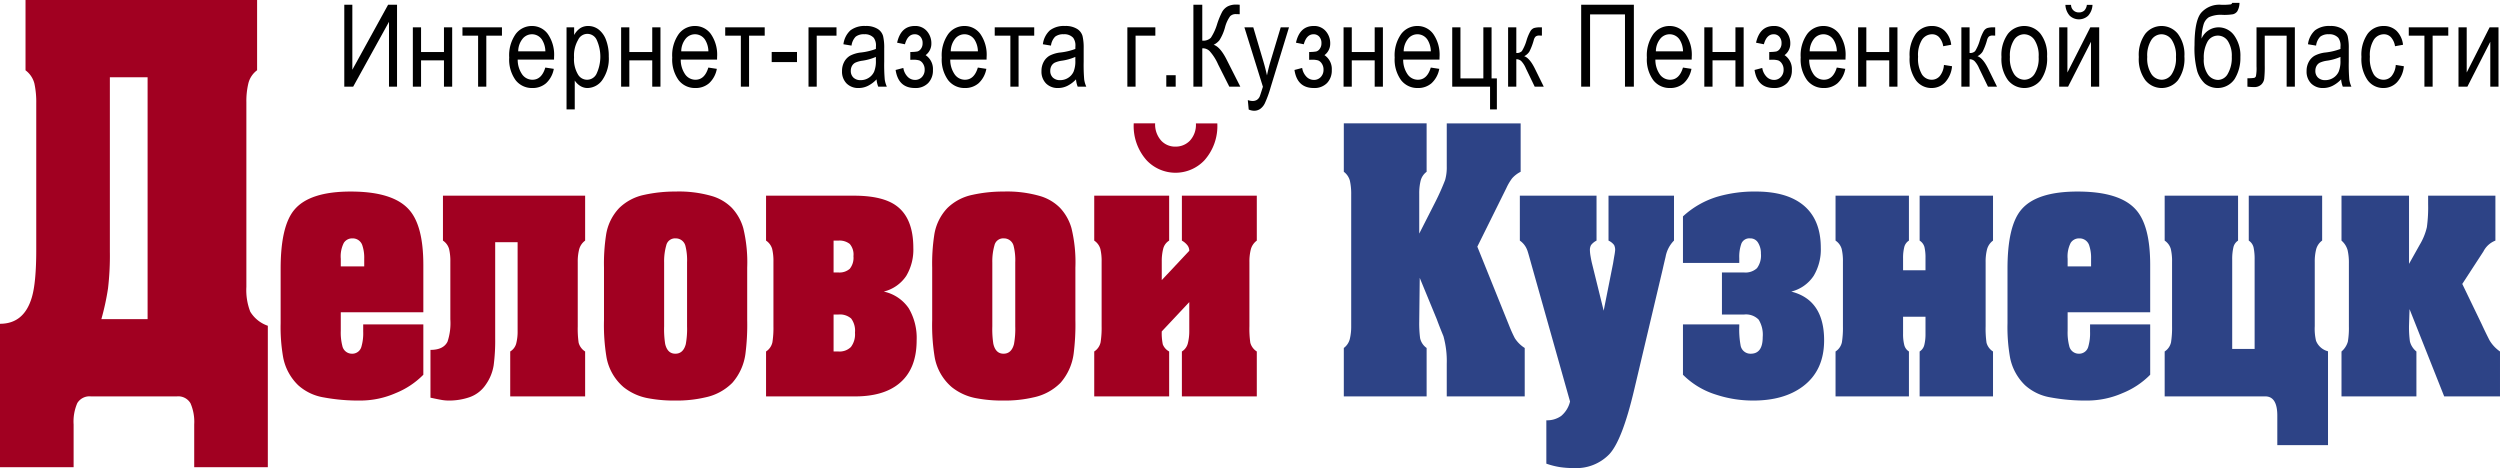
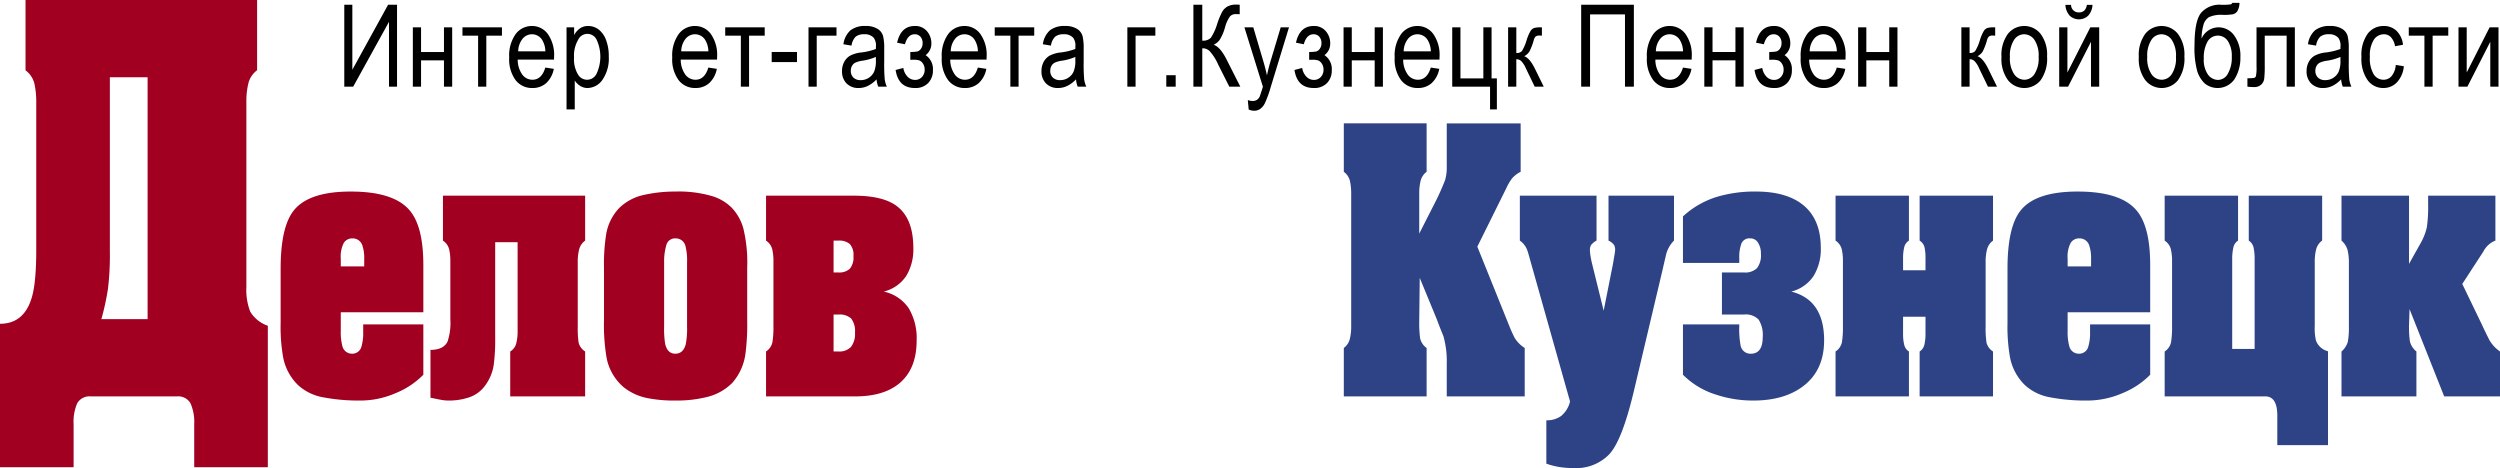
<svg xmlns="http://www.w3.org/2000/svg" id="экран" width="540.487" height="101.198" viewBox="0 0 540.487 101.198">
  <defs>
    <style>
      .cls-1 {
        fill: #a10021;
      }

      .cls-2 {
        fill: #2d4386;
      }
    </style>
  </defs>
  <title>logo</title>
  <g>
    <path d="M403.594,184.637h1.74v14.048l7.73-14.048h1.933v17.708h-1.739v-14.02l-7.743,14.02h-1.921v-17.708Z" transform="translate(-329.16 -183.607)" />
    <path d="M418.415,189.517h1.775V194.856h4.953v-5.339h1.776v12.828h-1.776v-5.689h-4.953v5.689h-1.775V189.517Z" transform="translate(-329.16 -183.607)" />
    <path d="M429.141,189.517h8.54v1.8h-3.382v11.028h-1.775V191.317h-3.382v-1.8Z" transform="translate(-329.16 -183.607)" />
    <path d="M447.054,198.214l1.836,0.278a5.574,5.574,0,0,1-1.661,3.098,4.376,4.376,0,0,1-2.978,1.045,4.444,4.444,0,0,1-3.618-1.697,7.586,7.586,0,0,1-1.383-4.898,7.963,7.963,0,0,1,1.395-5.067,4.337,4.337,0,0,1,3.533-1.746,4.19,4.19,0,0,1,3.406,1.715,7.823,7.823,0,0,1,1.365,4.965l-0.012.58h-7.852a5.539,5.539,0,0,0,1.002,3.261,2.711,2.711,0,0,0,2.174,1.099Q446.269,200.847,447.054,198.214Zm-5.858-3.515h5.87a4.889,4.889,0,0,0-.712-2.488,2.593,2.593,0,0,0-4.228-.2A4.37,4.37,0,0,0,441.195,194.699Z" transform="translate(-329.16 -183.607)" />
    <path d="M451.643,207.261V189.517h1.643v1.667a4.193,4.193,0,0,1,1.338-1.498,3.125,3.125,0,0,1,1.688-.459,3.696,3.696,0,0,1,2.243.737,5.049,5.049,0,0,1,1.61,2.241,9.63,9.63,0,0,1,.609,3.618,8.087,8.087,0,0,1-1.371,5.043,4.001,4.001,0,0,1-3.219,1.77,2.956,2.956,0,0,1-1.534-.423,3.864,3.864,0,0,1-1.232-1.196v6.245h-1.776Zm1.621-11.258a6.426,6.426,0,0,0,.831,3.666,2.268,2.268,0,0,0,4-.042,8.734,8.734,0,0,0,.024-7.489,2.204,2.204,0,0,0-3.976.091A6.728,6.728,0,0,0,453.264,196.003Z" transform="translate(-329.16 -183.607)" />
-     <path d="M463.444,189.517h1.775V194.856h4.953v-5.339h1.776v12.828h-1.776v-5.689h-4.953v5.689h-1.775V189.517Z" transform="translate(-329.16 -183.607)" />
    <path d="M482.299,198.214l1.836,0.278a5.574,5.574,0,0,1-1.661,3.098,4.376,4.376,0,0,1-2.978,1.045,4.444,4.444,0,0,1-3.618-1.697,7.586,7.586,0,0,1-1.383-4.898,7.963,7.963,0,0,1,1.395-5.067,4.337,4.337,0,0,1,3.533-1.746,4.19,4.19,0,0,1,3.406,1.715,7.823,7.823,0,0,1,1.365,4.965l-0.012.58H476.332a5.539,5.539,0,0,0,1.002,3.261,2.711,2.711,0,0,0,2.174,1.099Q481.514,200.847,482.299,198.214Zm-5.858-3.515H482.311a4.889,4.889,0,0,0-.712-2.488,2.593,2.593,0,0,0-4.228-.2A4.37,4.37,0,0,0,476.441,194.699Z" transform="translate(-329.16 -183.607)" />
    <path d="M485.947,189.517h8.54v1.8h-3.382v11.028H489.329V191.317h-3.382v-1.8Z" transform="translate(-329.16 -183.607)" />
    <path d="M495.996,197.03v-2.186h5.472v2.186h-5.472Z" transform="translate(-329.16 -183.607)" />
    <path d="M503.956,189.517h6.052v1.8H505.731v11.028h-1.775V189.517Z" transform="translate(-329.16 -183.607)" />
    <path d="M518.667,200.763a6.646,6.646,0,0,1-1.86,1.401,4.523,4.523,0,0,1-2.005.471,3.516,3.516,0,0,1-2.621-.991,3.631,3.631,0,0,1-.979-2.669,4.106,4.106,0,0,1,.459-1.969,3.416,3.416,0,0,1,1.256-1.341,6.595,6.595,0,0,1,2.416-.713,13.481,13.481,0,0,0,3.189-.761l0.012-.556a2.803,2.803,0,0,0-.471-1.848,2.548,2.548,0,0,0-2.042-.773,2.847,2.847,0,0,0-1.86.516,3.373,3.373,0,0,0-.906,1.936l-1.751-.29a4.869,4.869,0,0,1,1.516-3.008,5.009,5.009,0,0,1,3.268-.942,4.675,4.675,0,0,1,2.597.622,2.678,2.678,0,0,1,1.19,1.54,10.972,10.972,0,0,1,.248,2.682v2.899a36.93,36.93,0,0,0,.115,3.835,5.722,5.722,0,0,0,.453,1.54h-1.86A5.384,5.384,0,0,1,518.667,200.763Zm-0.145-4.855a11.303,11.303,0,0,1-2.911.821,5.473,5.473,0,0,0-1.57.441,1.735,1.735,0,0,0-.694.701,2.142,2.142,0,0,0-.248,1.044,1.948,1.948,0,0,0,.567,1.468,2.162,2.162,0,0,0,1.57.55,3.161,3.161,0,0,0,1.733-.496,3.088,3.088,0,0,0,1.166-1.322,5.899,5.899,0,0,0,.386-2.41v-0.797Z" transform="translate(-329.16 -183.607)" />
    <path d="M525.963,196.535v-1.691a8.257,8.257,0,0,0,1.533-.109,1.409,1.409,0,0,0,.763-0.574,1.955,1.955,0,0,0,.361-1.214,2.012,2.012,0,0,0-.476-1.414,1.596,1.596,0,0,0-1.234-.519q-1.505,0-2.107,2.162l-1.691-.338q0.808-3.612,3.823-3.612a3.277,3.277,0,0,1,2.623,1.117,3.985,3.985,0,0,1,.959,2.686,3.063,3.063,0,0,1-1.244,2.499,3.606,3.606,0,0,1,1.583,3.227,3.895,3.895,0,0,1-1.025,2.804,3.776,3.776,0,0,1-2.87,1.076q-3.583,0-4.173-3.902l1.667-.435a3.471,3.471,0,0,0,.928,1.902,2.215,2.215,0,0,0,1.59.683,1.983,1.983,0,0,0,1.506-.624,2.223,2.223,0,0,0,.59-1.593,2.255,2.255,0,0,0-.373-1.314,1.703,1.703,0,0,0-.788-0.684,4.555,4.555,0,0,0-1.366-.146Z" transform="translate(-329.16 -183.607)" />
    <path d="M540.566,198.214l1.836,0.278a5.574,5.574,0,0,1-1.661,3.098,4.376,4.376,0,0,1-2.978,1.045A4.444,4.444,0,0,1,534.146,200.938a7.586,7.586,0,0,1-1.383-4.898,7.963,7.963,0,0,1,1.395-5.067,4.337,4.337,0,0,1,3.533-1.746,4.19,4.19,0,0,1,3.406,1.715,7.823,7.823,0,0,1,1.365,4.965l-0.012.58h-7.852a5.539,5.539,0,0,0,1.002,3.261,2.711,2.711,0,0,0,2.174,1.099Q539.781,200.847,540.566,198.214Zm-5.858-3.515h5.87a4.889,4.889,0,0,0-.712-2.488,2.593,2.593,0,0,0-4.228-.2A4.37,4.37,0,0,0,534.708,194.699Z" transform="translate(-329.16 -183.607)" />
    <path d="M544.214,189.517h8.54v1.8h-3.382v11.028h-1.775V191.317h-3.382v-1.8Z" transform="translate(-329.16 -183.607)" />
    <path d="M561.788,200.763a6.646,6.646,0,0,1-1.86,1.401,4.523,4.523,0,0,1-2.005.471,3.516,3.516,0,0,1-2.621-.991,3.631,3.631,0,0,1-.979-2.669,4.106,4.106,0,0,1,.459-1.969,3.416,3.416,0,0,1,1.256-1.341,6.595,6.595,0,0,1,2.416-.713,13.481,13.481,0,0,0,3.189-.761l0.012-.556a2.803,2.803,0,0,0-.471-1.848,2.548,2.548,0,0,0-2.042-.773,2.847,2.847,0,0,0-1.86.516,3.373,3.373,0,0,0-.906,1.936l-1.751-.29a4.869,4.869,0,0,1,1.516-3.008,5.009,5.009,0,0,1,3.268-.942,4.675,4.675,0,0,1,2.597.622,2.678,2.678,0,0,1,1.19,1.54,10.972,10.972,0,0,1,.248,2.682v2.899a36.93,36.93,0,0,0,.115,3.835,5.722,5.722,0,0,0,.453,1.54h-1.86A5.384,5.384,0,0,1,561.788,200.763Zm-0.145-4.855a11.303,11.303,0,0,1-2.911.821,5.473,5.473,0,0,0-1.57.441,1.735,1.735,0,0,0-.694.701,2.142,2.142,0,0,0-.248,1.044,1.948,1.948,0,0,0,.567,1.468,2.162,2.162,0,0,0,1.57.55,3.161,3.161,0,0,0,1.733-.496,3.088,3.088,0,0,0,1.166-1.322,5.899,5.899,0,0,0,.386-2.41v-0.797Z" transform="translate(-329.16 -183.607)" />
    <path d="M572.888,189.517h6.052v1.8h-4.276v11.028h-1.775V189.517Z" transform="translate(-329.16 -183.607)" />
    <path d="M581.307,202.345v-2.476h2.029v2.476h-2.029Z" transform="translate(-329.16 -183.607)" />
    <path d="M587.165,184.637h1.921v7.755a2.339,2.339,0,0,0,1.854-.616,11.428,11.428,0,0,0,1.369-2.996,16.915,16.915,0,0,1,1.068-2.597,3.099,3.099,0,0,1,1.148-1.165,3.867,3.867,0,0,1,1.94-.416,7.091,7.091,0,0,1,.713.036v2.042l-0.386-.012-0.435-.012a1.693,1.693,0,0,0-1.244.453,7.237,7.237,0,0,0-1.111,2.41,10.106,10.106,0,0,1-1.214,2.796,3.677,3.677,0,0,1-1.238.972q1.414,0.472,2.778,3.165l2.984,5.895h-2.38l-2.421-4.811a10.796,10.796,0,0,0-1.839-2.884,2.119,2.119,0,0,0-1.392-.604,1.709,1.709,0,0,0-.193.012v8.286h-1.921v-17.708Z" transform="translate(-329.16 -183.607)" />
    <path d="M599.123,207.286l-0.193-2.042a3.364,3.364,0,0,0,1.016.193,1.749,1.749,0,0,0,.937-0.229,1.717,1.717,0,0,0,.61-0.713q0.084-.17.702-2.131l-4.001-12.847h1.92l2.199,7.425q0.41,1.388.761,2.97,0.302-1.497.725-2.922l2.247-7.473h1.788l-3.991,13.045a23.099,23.099,0,0,1-1.24,3.388,3.226,3.226,0,0,1-1.028,1.226,2.329,2.329,0,0,1-1.3.375A3.055,3.055,0,0,1,599.123,207.286Z" transform="translate(-329.16 -183.607)" />
    <path d="M612.192,196.535v-1.691a8.257,8.257,0,0,0,1.533-.109,1.409,1.409,0,0,0,.763-0.574,1.955,1.955,0,0,0,.361-1.214,2.012,2.012,0,0,0-.476-1.414,1.596,1.596,0,0,0-1.234-.519q-1.505,0-2.107,2.162l-1.691-.338q0.808-3.612,3.823-3.612a3.277,3.277,0,0,1,2.623,1.117,3.985,3.985,0,0,1,.959,2.686,3.063,3.063,0,0,1-1.244,2.499,3.606,3.606,0,0,1,1.583,3.227,3.895,3.895,0,0,1-1.025,2.804,3.776,3.776,0,0,1-2.87,1.076q-3.583,0-4.173-3.902l1.667-.435a3.471,3.471,0,0,0,.928,1.902,2.215,2.215,0,0,0,1.59.683,1.983,1.983,0,0,0,1.506-.624,2.223,2.223,0,0,0,.59-1.593,2.255,2.255,0,0,0-.373-1.314,1.703,1.703,0,0,0-.788-0.684,4.555,4.555,0,0,0-1.366-.146Z" transform="translate(-329.16 -183.607)" />
    <path d="M619.632,189.517h1.775V194.856h4.953v-5.339h1.776v12.828h-1.776v-5.689h-4.953v5.689h-1.775V189.517Z" transform="translate(-329.16 -183.607)" />
    <path d="M638.487,198.214l1.836,0.278a5.574,5.574,0,0,1-1.661,3.098,4.376,4.376,0,0,1-2.978,1.045,4.444,4.444,0,0,1-3.618-1.697,7.586,7.586,0,0,1-1.383-4.898,7.963,7.963,0,0,1,1.395-5.067,4.337,4.337,0,0,1,3.533-1.746,4.19,4.19,0,0,1,3.406,1.715,7.823,7.823,0,0,1,1.365,4.965l-0.012.58H632.52a5.539,5.539,0,0,0,1.002,3.261,2.711,2.711,0,0,0,2.174,1.099Q637.702,200.847,638.487,198.214Zm-5.858-3.515H638.499a4.889,4.889,0,0,0-.712-2.488,2.593,2.593,0,0,0-4.228-.2A4.37,4.37,0,0,0,632.629,194.699Z" transform="translate(-329.16 -183.607)" />
    <path d="M643.125,189.517h1.776v11.041h4.953V189.517h1.775v11.041h1.147v6.704h-1.474v-4.916H643.125V189.517Z" transform="translate(-329.16 -183.607)" />
    <path d="M655.204,189.517h1.776v5.544a1.51,1.51,0,0,0,1.202-.405,9.46,9.46,0,0,0,1.009-2.313,9.8,9.8,0,0,1,.852-2.023,1.621,1.621,0,0,1,.749-0.646,4.639,4.639,0,0,1,1.456-.157h0.266v1.788l-0.535-.012a1.249,1.249,0,0,0-.815.209,1.646,1.646,0,0,0-.413.777,13.041,13.041,0,0,1-.956,2.501,2.986,2.986,0,0,1-1.111.981q1.148,0.374,2.271,2.609l1.957,3.974h-1.957l-1.915-3.971a5.13,5.13,0,0,0-1.018-1.585,1.554,1.554,0,0,0-1.042-.375v5.931h-1.776V189.517Z" transform="translate(-329.16 -183.607)" />
    <path d="M672.923,202.345h-1.92v-17.708h11.391v17.708h-1.921V186.727h-7.549v15.618Z" transform="translate(-329.16 -183.607)" />
    <path d="M693.01,198.214l1.836,0.278a5.574,5.574,0,0,1-1.661,3.098,4.376,4.376,0,0,1-2.978,1.045,4.444,4.444,0,0,1-3.618-1.697A7.586,7.586,0,0,1,685.207,196.04a7.963,7.963,0,0,1,1.395-5.067,4.337,4.337,0,0,1,3.533-1.746,4.19,4.19,0,0,1,3.406,1.715,7.823,7.823,0,0,1,1.365,4.965l-0.012.58H687.043a5.539,5.539,0,0,0,1.002,3.261,2.711,2.711,0,0,0,2.174,1.099Q692.225,200.847,693.01,198.214Zm-5.858-3.515H693.022a4.889,4.889,0,0,0-.712-2.488,2.593,2.593,0,0,0-4.228-.2A4.37,4.37,0,0,0,687.152,194.699Z" transform="translate(-329.16 -183.607)" />
    <path d="M697.624,189.517h1.775V194.856h4.953v-5.339h1.776v12.828h-1.776v-5.689h-4.953v5.689H697.624V189.517Z" transform="translate(-329.16 -183.607)" />
    <path d="M711.66,196.535v-1.691a8.257,8.257,0,0,0,1.533-.109,1.409,1.409,0,0,0,.763-0.574,1.955,1.955,0,0,0,.361-1.214,2.012,2.012,0,0,0-.476-1.414,1.596,1.596,0,0,0-1.234-.519q-1.505,0-2.107,2.162l-1.691-.338q0.808-3.612,3.823-3.612a3.277,3.277,0,0,1,2.623,1.117,3.985,3.985,0,0,1,.959,2.686,3.063,3.063,0,0,1-1.244,2.499,3.606,3.606,0,0,1,1.583,3.227,3.895,3.895,0,0,1-1.025,2.804,3.776,3.776,0,0,1-2.87,1.076q-3.583,0-4.173-3.902l1.667-.435a3.471,3.471,0,0,0,.928,1.902,2.215,2.215,0,0,0,1.59.683,1.983,1.983,0,0,0,1.506-.624,2.223,2.223,0,0,0,.59-1.593,2.255,2.255,0,0,0-.373-1.314,1.703,1.703,0,0,0-.788-0.684,4.555,4.555,0,0,0-1.366-.146Z" transform="translate(-329.16 -183.607)" />
    <path d="M726.263,198.214l1.836,0.278a5.574,5.574,0,0,1-1.661,3.098,4.376,4.376,0,0,1-2.978,1.045,4.444,4.444,0,0,1-3.618-1.697A7.586,7.586,0,0,1,718.46,196.04a7.963,7.963,0,0,1,1.395-5.067,4.337,4.337,0,0,1,3.533-1.746,4.19,4.19,0,0,1,3.406,1.715,7.823,7.823,0,0,1,1.365,4.965l-0.012.58H720.296a5.539,5.539,0,0,0,1.002,3.261,2.711,2.711,0,0,0,2.174,1.099Q725.478,200.847,726.263,198.214Zm-5.858-3.515h5.87a4.889,4.889,0,0,0-.712-2.488,2.593,2.593,0,0,0-4.228-.2A4.37,4.37,0,0,0,720.405,194.699Z" transform="translate(-329.16 -183.607)" />
    <path d="M730.876,189.517h1.775V194.856h4.953v-5.339h1.776v12.828h-1.776v-5.689h-4.953v5.689h-1.775V189.517Z" transform="translate(-329.16 -183.607)" />
-     <path d="M749.43,197.646l1.751,0.278a5.863,5.863,0,0,1-1.516,3.503,3.989,3.989,0,0,1-2.917,1.208,4.144,4.144,0,0,1-3.4-1.697,8.005,8.005,0,0,1-1.335-5.019,7.891,7.891,0,0,1,1.347-5.019,4.246,4.246,0,0,1,3.461-1.673,3.939,3.939,0,0,1,2.748,1.015A4.997,4.997,0,0,1,751,193.286l-1.727.314a3.759,3.759,0,0,0-.882-1.942,2.036,2.036,0,0,0-1.51-.643,2.614,2.614,0,0,0-2.18,1.166,6.281,6.281,0,0,0-.864,3.702,6.718,6.718,0,0,0,.828,3.793,2.499,2.499,0,0,0,2.12,1.171,2.273,2.273,0,0,0,1.733-.779A4.246,4.246,0,0,0,749.43,197.646Z" transform="translate(-329.16 -183.607)" />
    <path d="M753.198,189.517h1.776v5.544a1.51,1.51,0,0,0,1.202-.405,9.46,9.46,0,0,0,1.009-2.313,9.8,9.8,0,0,1,.852-2.023,1.621,1.621,0,0,1,.749-0.646,4.639,4.639,0,0,1,1.456-.157h0.266v1.788l-0.535-.012a1.249,1.249,0,0,0-.815.209,1.646,1.646,0,0,0-.413.777,13.041,13.041,0,0,1-.956,2.501,2.986,2.986,0,0,1-1.111.981q1.148,0.374,2.271,2.609l1.957,3.974h-1.957l-1.915-3.971a5.13,5.13,0,0,0-1.018-1.585,1.554,1.554,0,0,0-1.042-.375v5.931h-1.776V189.517Z" transform="translate(-329.16 -183.607)" />
    <path d="M761.87,195.931a7.73,7.73,0,0,1,1.395-5.013,4.517,4.517,0,0,1,7.048,0,7.422,7.422,0,0,1,1.413,4.88,7.995,7.995,0,0,1-1.389,5.146,4.525,4.525,0,0,1-7.061-.006A7.685,7.685,0,0,1,761.87,195.931Zm1.824-.006a6.196,6.196,0,0,0,.906,3.707,2.713,2.713,0,0,0,2.247,1.215,2.624,2.624,0,0,0,2.156-1.228,6.239,6.239,0,0,0,.9-3.694,6.173,6.173,0,0,0-.906-3.695,2.713,2.713,0,0,0-2.247-1.215,2.622,2.622,0,0,0-2.162,1.221A6.243,6.243,0,0,0,763.694,195.925Z" transform="translate(-329.16 -183.607)" />
    <path d="M774.348,189.517H776.123v9.762l4.953-9.762h1.92v12.828H781.221v-9.708l-4.953,9.708h-1.92V189.517Zm5.979-4.856h1.22a3.741,3.741,0,0,1-.942,2.344,2.916,2.916,0,0,1-3.98,0,3.757,3.757,0,0,1-.936-2.344h1.22a1.632,1.632,0,0,0,1.655,1.631,1.709,1.709,0,0,0,1.196-.387A2.116,2.116,0,0,0,780.327,184.661Z" transform="translate(-329.16 -183.607)" />
    <path d="M791.56,195.931a7.73,7.73,0,0,1,1.395-5.013,4.517,4.517,0,0,1,7.048,0,7.422,7.422,0,0,1,1.413,4.88,7.995,7.995,0,0,1-1.389,5.146,4.525,4.525,0,0,1-7.061-.006A7.685,7.685,0,0,1,791.56,195.931Zm1.824-.006a6.196,6.196,0,0,0,.906,3.707,2.713,2.713,0,0,0,2.247,1.215,2.624,2.624,0,0,0,2.156-1.228,6.239,6.239,0,0,0,.9-3.694,6.173,6.173,0,0,0-.906-3.695,2.713,2.713,0,0,0-2.247-1.215,2.622,2.622,0,0,0-2.162,1.221A6.243,6.243,0,0,0,793.384,195.925Z" transform="translate(-329.16 -183.607)" />
    <path d="M811.744,184.227h1.583a3.751,3.751,0,0,1-.483,1.83,1.61,1.61,0,0,1-.942.634,11.721,11.721,0,0,1-2.21.133,6.18,6.18,0,0,0-2.978.501,2.85,2.85,0,0,0-1.178,1.667,11.218,11.218,0,0,0-.411,2.965,4.032,4.032,0,0,1,3.6-2.44,4.162,4.162,0,0,1,3.455,1.751,7.496,7.496,0,0,1,1.341,4.675,8.635,8.635,0,0,1-1.244,4.741,4.436,4.436,0,0,1-6.432.991,6.312,6.312,0,0,1-1.648-2.651,18.996,18.996,0,0,1-.592-5.665q0-5.194,1.407-6.958a5.234,5.234,0,0,1,4.354-1.764,12.429,12.429,0,0,0,2.072-.084A0.444,0.444,0,0,0,811.744,184.227Zm-0.084,11.65a5.894,5.894,0,0,0-.828-3.362,2.571,2.571,0,0,0-4.427.109,7.06,7.06,0,0,0-.797,3.652,5.527,5.527,0,0,0,.906,3.459,2.717,2.717,0,0,0,2.199,1.149,2.455,2.455,0,0,0,2.102-1.354A6.851,6.851,0,0,0,811.659,195.876Z" transform="translate(-329.16 -183.607)" />
    <path d="M817.009,189.517h8.287v12.828H823.52V191.317h-4.735V197.707a23.877,23.877,0,0,1-.114,2.935,2.148,2.148,0,0,1-.663,1.268,2.176,2.176,0,0,1-1.559.52,13.289,13.289,0,0,1-1.409-.084v-1.824a8.262,8.262,0,0,0,1.486-.085,0.599,0.599,0,0,0,.356-0.368,8.905,8.905,0,0,0,.126-2.096v-8.456Z" transform="translate(-329.16 -183.607)" />
    <path d="M835.297,200.763a6.646,6.646,0,0,1-1.86,1.401,4.523,4.523,0,0,1-2.005.471,3.516,3.516,0,0,1-2.621-.991,3.631,3.631,0,0,1-.979-2.669,4.106,4.106,0,0,1,.459-1.969,3.416,3.416,0,0,1,1.256-1.341,6.595,6.595,0,0,1,2.416-.713,13.481,13.481,0,0,0,3.189-.761l0.012-.556a2.803,2.803,0,0,0-.471-1.848,2.548,2.548,0,0,0-2.042-.773,2.847,2.847,0,0,0-1.86.516,3.373,3.373,0,0,0-.906,1.936l-1.751-.29a4.869,4.869,0,0,1,1.516-3.008,5.009,5.009,0,0,1,3.268-.942,4.675,4.675,0,0,1,2.597.622,2.678,2.678,0,0,1,1.19,1.54,10.972,10.972,0,0,1,.248,2.682v2.899a36.93,36.93,0,0,0,.115,3.835,5.722,5.722,0,0,0,.453,1.54h-1.86A5.384,5.384,0,0,1,835.297,200.763Zm-0.145-4.855a11.303,11.303,0,0,1-2.911.821,5.473,5.473,0,0,0-1.57.441,1.735,1.735,0,0,0-.694.701,2.142,2.142,0,0,0-.248,1.044,1.948,1.948,0,0,0,.567,1.468,2.162,2.162,0,0,0,1.57.55,3.161,3.161,0,0,0,1.733-.496,3.088,3.088,0,0,0,1.166-1.322,5.899,5.899,0,0,0,.386-2.41v-0.797Z" transform="translate(-329.16 -183.607)" />
    <path d="M847.11,197.646l1.751,0.278a5.863,5.863,0,0,1-1.516,3.503,3.989,3.989,0,0,1-2.917,1.208,4.144,4.144,0,0,1-3.4-1.697,8.005,8.005,0,0,1-1.335-5.019,7.891,7.891,0,0,1,1.347-5.019,4.246,4.246,0,0,1,3.461-1.673,3.939,3.939,0,0,1,2.748,1.015,4.997,4.997,0,0,1,1.431,3.044l-1.727.314a3.759,3.759,0,0,0-.882-1.942,2.036,2.036,0,0,0-1.51-.643,2.614,2.614,0,0,0-2.18,1.166,6.281,6.281,0,0,0-.864,3.702,6.718,6.718,0,0,0,.828,3.793,2.499,2.499,0,0,0,2.12,1.171,2.273,2.273,0,0,0,1.733-.779A4.246,4.246,0,0,0,847.11,197.646Z" transform="translate(-329.16 -183.607)" />
    <path d="M849.924,189.517h8.54v1.8h-3.382v11.028h-1.775V191.317h-3.382v-1.8Z" transform="translate(-329.16 -183.607)" />
    <path d="M860.674,189.517h1.775v9.762l4.953-9.762h1.92v12.828h-1.775v-9.708l-4.953,9.708h-1.92V189.517Z" transform="translate(-329.16 -183.607)" />
  </g>
  <g>
    <path class="cls-1" d="M329.16,253.607q5.197,0,6.878-5.7,0.959-3.199.959-10.3V206.008a19.134,19.134,0,0,0-.4-4.35,5.152,5.152,0,0,0-1.919-2.85v-15.2h50.065V198.792a5.032,5.032,0,0,0-1.879,2.798,16.53,16.53,0,0,0-.44,4.095v39.961a12.935,12.935,0,0,0,.84,5.344,7.144,7.144,0,0,0,3.799,3.047v30.57H371.147v-9.239a10.05,10.05,0,0,0-.8-4.57,3.053,3.053,0,0,0-2.959-1.491H348.834a3.08,3.08,0,0,0-2.959,1.44,9.982,9.982,0,0,0-.8,4.621v9.239h-15.915v-31Zm31.91-1v-52.3h-8.158v37.7a60.779,60.779,0,0,1-.399,7.95,54.585,54.585,0,0,1-1.44,6.65h9.997Z" transform="translate(-329.16 -183.607)" />
    <path class="cls-1" d="M389.834,241.687q0-9.229,2.975-12.743,3.305-3.927,12.174-3.926,9.144,0,12.615,3.926,3.084,3.445,3.085,11.916V251.123H402.834v3.995a11.527,11.527,0,0,0,.331,3.237,2.113,2.113,0,0,0,2.093,1.722,2.037,2.037,0,0,0,2.038-1.515,10.357,10.357,0,0,0,.386-3.238v-1.584h13.001v10.883a17.637,17.637,0,0,1-5.95,3.961,19.023,19.023,0,0,1-7.602,1.619,41.202,41.202,0,0,1-8.043-.689,10.844,10.844,0,0,1-5.454-2.617,11.344,11.344,0,0,1-3.25-5.993,37.659,37.659,0,0,1-.551-7.439V241.687Zm18.069-2.135a8.341,8.341,0,0,0-.386-2.824,2.174,2.174,0,0,0-2.148-1.584,2.139,2.139,0,0,0-1.873.964,6.453,6.453,0,0,0-.661,3.444v1.653h5.068v-1.653Z" transform="translate(-329.16 -183.607)" />
    <path class="cls-1" d="M454.066,254.154a21.741,21.741,0,0,0,.192,3.547,3.23,3.23,0,0,0,1.405,1.895v9.712h-16.196V259.596a2.871,2.871,0,0,0,1.295-1.722,10.293,10.293,0,0,0,.303-2.687V235.97h-4.848v20.802a40.468,40.468,0,0,1-.331,5.82,9.865,9.865,0,0,1-1.68,4.133,7.022,7.022,0,0,1-3.443,2.721,13.525,13.525,0,0,1-4.627.758,8.976,8.976,0,0,1-1.515-.138q-0.799-.139-2.396-0.482V259.251q2.81,0,3.691-1.791a12.644,12.644,0,0,0,.606-4.821V240.24a11.434,11.434,0,0,0-.276-2.824,3.256,3.256,0,0,0-1.322-1.791v-9.712h30.739V235.625a3.462,3.462,0,0,0-1.294,1.895,10.661,10.661,0,0,0-.303,2.721v13.914Z" transform="translate(-329.16 -183.607)" />
    <path class="cls-1" d="M490.7,252.776a49.447,49.447,0,0,1-.386,7.37,11.888,11.888,0,0,1-2.837,6.234,11.515,11.515,0,0,1-5.812,3.134,27.071,27.071,0,0,1-6.5.689,29.576,29.576,0,0,1-5.784-.482,11.91,11.91,0,0,1-5.398-2.411,11.095,11.095,0,0,1-3.691-6.406,42.56,42.56,0,0,1-.551-8.128V241.48a41.138,41.138,0,0,1,.44-7.026,10.794,10.794,0,0,1,2.865-5.889,10.91,10.91,0,0,1,5.343-2.824,30.903,30.903,0,0,1,6.831-.723,25.57,25.57,0,0,1,8.043,1.033,10.139,10.139,0,0,1,4.104,2.479,10.688,10.688,0,0,1,2.479,4.374,31.193,31.193,0,0,1,.854,8.576v11.296Zm-17.959,1.377a20.634,20.634,0,0,0,.221,3.789q0.495,2.136,2.203,2.135,1.707,0,2.259-2.066a18.288,18.288,0,0,0,.275-3.857V240.309a12.579,12.579,0,0,0-.331-3.444,2.145,2.145,0,0,0-2.148-1.722,1.933,1.933,0,0,0-2.011,1.481,12.661,12.661,0,0,0-.468,3.754v13.776Z" transform="translate(-329.16 -183.607)" />
    <path class="cls-1" d="M494.776,269.308V259.596a3.16,3.16,0,0,0,1.377-1.998,20.09,20.09,0,0,0,.22-3.444V240.24a11.438,11.438,0,0,0-.275-2.824,3.257,3.257,0,0,0-1.322-1.791v-9.712h19.005q6.225,0,9.2,2.204,3.636,2.687,3.636,9.092a11.045,11.045,0,0,1-1.542,6.062,8.199,8.199,0,0,1-4.848,3.375,8.725,8.725,0,0,1,5.399,3.616,12.609,12.609,0,0,1,1.708,6.922q0,6.338-3.911,9.437-3.361,2.687-9.42,2.687H494.776Zm15.645-33.683h-1.046v6.888h1.046a3.355,3.355,0,0,0,2.452-.792A3.759,3.759,0,0,0,513.671,239a3.503,3.503,0,0,0-.799-2.652A3.564,3.564,0,0,0,510.421,235.625Zm-1.046,15.98v7.99h1.046a3.48,3.48,0,0,0,2.699-.964,4.513,4.513,0,0,0,.882-3.1,4.418,4.418,0,0,0-.827-3.065,3.701,3.701,0,0,0-2.754-.861h-1.046Z" transform="translate(-329.16 -183.607)" />
-     <path class="cls-1" d="M561.653,252.776a49.447,49.447,0,0,1-.386,7.37,11.888,11.888,0,0,1-2.837,6.234,11.515,11.515,0,0,1-5.812,3.134,27.071,27.071,0,0,1-6.5.689,29.576,29.576,0,0,1-5.784-.482,11.91,11.91,0,0,1-5.398-2.411,11.095,11.095,0,0,1-3.691-6.406,42.56,42.56,0,0,1-.551-8.128V241.48a41.138,41.138,0,0,1,.44-7.026,10.794,10.794,0,0,1,2.865-5.889,10.91,10.91,0,0,1,5.343-2.824,30.903,30.903,0,0,1,6.831-.723,25.57,25.57,0,0,1,8.043,1.033,10.139,10.139,0,0,1,4.104,2.479,10.688,10.688,0,0,1,2.479,4.374,31.193,31.193,0,0,1,.854,8.576v11.296Zm-17.959,1.377a20.634,20.634,0,0,0,.221,3.789q0.495,2.136,2.203,2.135,1.707,0,2.259-2.066a18.288,18.288,0,0,0,.275-3.857V240.309a12.579,12.579,0,0,0-.331-3.444,2.145,2.145,0,0,0-2.148-1.722,1.933,1.933,0,0,0-2.011,1.481,12.661,12.661,0,0,0-.468,3.754v13.776Z" transform="translate(-329.16 -183.607)" />
-     <path class="cls-1" d="M599.277,254.154a21.668,21.668,0,0,0,.193,3.547,3.227,3.227,0,0,0,1.404,1.895v9.712h-16.196V259.596a2.884,2.884,0,0,0,1.295-1.791,10.801,10.801,0,0,0,.303-2.687v-6.199l-5.949,6.337a11.927,11.927,0,0,0,.22,2.79,3.002,3.002,0,0,0,1.377,1.55v9.712h-16.196V259.596a3.16,3.16,0,0,0,1.377-1.998,20.09,20.09,0,0,0,.22-3.444V240.24a11.438,11.438,0,0,0-.275-2.824,3.257,3.257,0,0,0-1.322-1.791v-9.712h16.196V235.625a2.884,2.884,0,0,0-1.294,1.791,10.766,10.766,0,0,0-.303,2.687V244.166l5.949-6.337a1.938,1.938,0,0,0-.44-1.24,4.064,4.064,0,0,0-1.157-.964v-9.712h16.196V235.625a3.465,3.465,0,0,0-1.294,1.895,10.661,10.661,0,0,0-.303,2.721v13.914Zm-6.941-43.877a11.116,11.116,0,0,1-2.809,8.008,8.594,8.594,0,0,1-12.45,0,11.114,11.114,0,0,1-2.81-8.008h4.627a5.246,5.246,0,0,0,1.377,3.806,4.088,4.088,0,0,0,3.03,1.223,4.248,4.248,0,0,0,3.112-1.29,5.055,5.055,0,0,0,1.295-3.738h4.627Z" transform="translate(-329.16 -183.607)" />
  </g>
  <g>
    <path class="cls-2" d="M648.55,236.934l6.941,17.22a27.82,27.82,0,0,0,1.157,2.549,6.892,6.892,0,0,0,2.148,2.135v10.47H641.94v-7.026a20.083,20.083,0,0,0-.716-5.993q-0.882-2.134-1.432-3.65l-3.691-8.955-0.11,9.368a24.618,24.618,0,0,0,.193,3.685,3.481,3.481,0,0,0,1.405,2.101v10.47H619.685V258.838a3.463,3.463,0,0,0,1.294-1.929,11.45,11.45,0,0,0,.303-2.824V225.706a13.163,13.163,0,0,0-.275-2.996,3.548,3.548,0,0,0-1.322-1.963V210.277h17.903v10.47a3.463,3.463,0,0,0-1.294,1.929,11.403,11.403,0,0,0-.303,2.824v8.61l3.471-6.819a51.518,51.518,0,0,0,2.121-4.753,9.894,9.894,0,0,0,.358-2.961v-9.299h15.976v10.47a6.032,6.032,0,0,0-1.846,1.412,11.224,11.224,0,0,0-1.239,2.101Z" transform="translate(-329.16 -183.607)" />
    <path class="cls-2" d="M676.913,225.913h14.158v9.7a6.689,6.689,0,0,0-1.818,3.51q-0.442,1.858-.606,2.614l-6.17,26.074q-2.591,11.008-5.399,14.002a9.928,9.928,0,0,1-7.602,2.992,20.781,20.781,0,0,1-3.03-.205,16.986,16.986,0,0,1-2.975-.753v-9.374a5.26,5.26,0,0,0,3.195-.93,5.808,5.808,0,0,0,1.928-3.134l-8.428-29.894q-0.717-2.617-.827-2.824a4.29,4.29,0,0,0-1.597-2.066v-9.712h16.581V235.625a3.459,3.459,0,0,0-1.184.964,2.129,2.129,0,0,0-.248,1.102A8.368,8.368,0,0,0,673.029,239q0.137,0.827.303,1.516l2.534,10.263,2.039-10.263q0.109-.688.275-1.653a10.872,10.872,0,0,0,.165-1.171,2.356,2.356,0,0,0-.22-1.102,3.125,3.125,0,0,0-1.212-.964v-9.712Z" transform="translate(-329.16 -183.607)" />
    <path class="cls-2" d="M701.435,242.513h4.793a3.623,3.623,0,0,0,2.782-.93,4.595,4.595,0,0,0,.854-3.134,4.319,4.319,0,0,0-.606-2.342,1.912,1.912,0,0,0-1.708-.964,1.854,1.854,0,0,0-1.9,1.102,8.4,8.4,0,0,0-.468,3.168v1.033H693.007V230.39a19.098,19.098,0,0,1,7.492-4.271,28.515,28.515,0,0,1,8.263-1.102q6.445,0,10.026,2.755,4.02,3.1,4.021,9.437a11.088,11.088,0,0,1-1.542,6.027,8.152,8.152,0,0,1-4.848,3.41q7.107,1.792,7.106,10.539,0,6.545-4.627,9.988-4.077,3.031-10.687,3.031a25.429,25.429,0,0,1-7.933-1.24,17.398,17.398,0,0,1-7.271-4.34V253.741h12.174v0.413a19.069,19.069,0,0,0,.275,4.064,2.159,2.159,0,0,0,2.204,1.86q2.588,0,2.589-3.582a6.191,6.191,0,0,0-.882-3.789,3.825,3.825,0,0,0-3.14-1.102h-4.793v-9.092Z" transform="translate(-329.16 -183.607)" />
    <path class="cls-2" d="M758.442,254.154a21.724,21.724,0,0,0,.193,3.547A3.23,3.23,0,0,0,760.04,259.596v9.712H744.175V259.596a2.304,2.304,0,0,0,1.019-1.447,9.515,9.515,0,0,0,.248-2.342V252.087h-4.848v3.72a9.541,9.541,0,0,0,.248,2.342,2.301,2.301,0,0,0,1.02,1.447v9.712H725.996V259.596a3.16,3.16,0,0,0,1.377-1.998,20.09,20.09,0,0,0,.22-3.444V240.24a11.438,11.438,0,0,0-.275-2.824,3.257,3.257,0,0,0-1.322-1.791v-9.712h15.866V235.625a2.306,2.306,0,0,0-1.02,1.447,9.552,9.552,0,0,0-.248,2.342v2.617h4.848v-2.617a10.093,10.093,0,0,0-.22-2.376,2.389,2.389,0,0,0-1.047-1.412v-9.712H760.04V235.625a3.459,3.459,0,0,0-1.294,1.895,10.659,10.659,0,0,0-.303,2.721v13.914Z" transform="translate(-329.16 -183.607)" />
    <path class="cls-2" d="M763.171,241.687q0-9.229,2.975-12.743,3.305-3.927,12.174-3.926,9.144,0,12.615,3.926,3.084,3.445,3.085,11.916V251.123H776.172v3.995a11.527,11.527,0,0,0,.331,3.237,2.113,2.113,0,0,0,2.093,1.722,2.037,2.037,0,0,0,2.038-1.515,10.357,10.357,0,0,0,.386-3.238v-1.584h13.001v10.883a17.637,17.637,0,0,1-5.95,3.961,19.023,19.023,0,0,1-7.602,1.619,41.202,41.202,0,0,1-8.043-.689,10.844,10.844,0,0,1-5.454-2.617,11.344,11.344,0,0,1-3.25-5.993,37.659,37.659,0,0,1-.551-7.439V241.687Zm18.069-2.135a8.341,8.341,0,0,0-.386-2.824,2.174,2.174,0,0,0-2.148-1.584,2.139,2.139,0,0,0-1.873.964,6.453,6.453,0,0,0-.661,3.444v1.653h5.068v-1.653Z" transform="translate(-329.16 -183.607)" />
    <path class="cls-2" d="M797.151,269.308V259.596a3.16,3.16,0,0,0,1.377-1.998,20.09,20.09,0,0,0,.22-3.444V240.24a11.438,11.438,0,0,0-.275-2.824,3.257,3.257,0,0,0-1.322-1.791v-9.712h15.866V235.625a2.335,2.335,0,0,0-1.02,1.516A11.138,11.138,0,0,0,811.75,239.689v19.355h4.848V239.689a11.924,11.924,0,0,0-.22-2.548,2.41,2.41,0,0,0-1.047-1.516v-9.712H831.196v9.699a3.459,3.459,0,0,0-1.294,1.893,10.626,10.626,0,0,0-.303,2.716v13.896a11.331,11.331,0,0,0,.275,3.165,3.772,3.772,0,0,0,2.589,2.27v20.294h-10.962v-6.364q0-4.175-2.589-4.175H797.151Z" transform="translate(-329.16 -183.607)" />
    <path class="cls-2" d="M849.98,240.653l2.313-4.133a13.095,13.095,0,0,0,1.542-3.789,31.14,31.14,0,0,0,.275-4.959v-1.86h14.543V235.625a4.883,4.883,0,0,0-2.589,2.342l-4.572,7.026,4.187,8.679q0.827,1.792,1.708,3.513a7.808,7.808,0,0,0,2.258,2.411v9.712h-12.064l-7.492-18.873-0.11,3.444a22.459,22.459,0,0,0,.193,3.547,4.04,4.04,0,0,0,1.404,2.17v9.712h-16.196V259.596a4.35,4.35,0,0,0,1.377-2.136,17.616,17.616,0,0,0,.22-3.306V240.516a11.964,11.964,0,0,0-.275-2.824,4.246,4.246,0,0,0-1.322-2.066v-9.712h14.599v14.74Z" transform="translate(-329.16 -183.607)" />
  </g>
</svg>